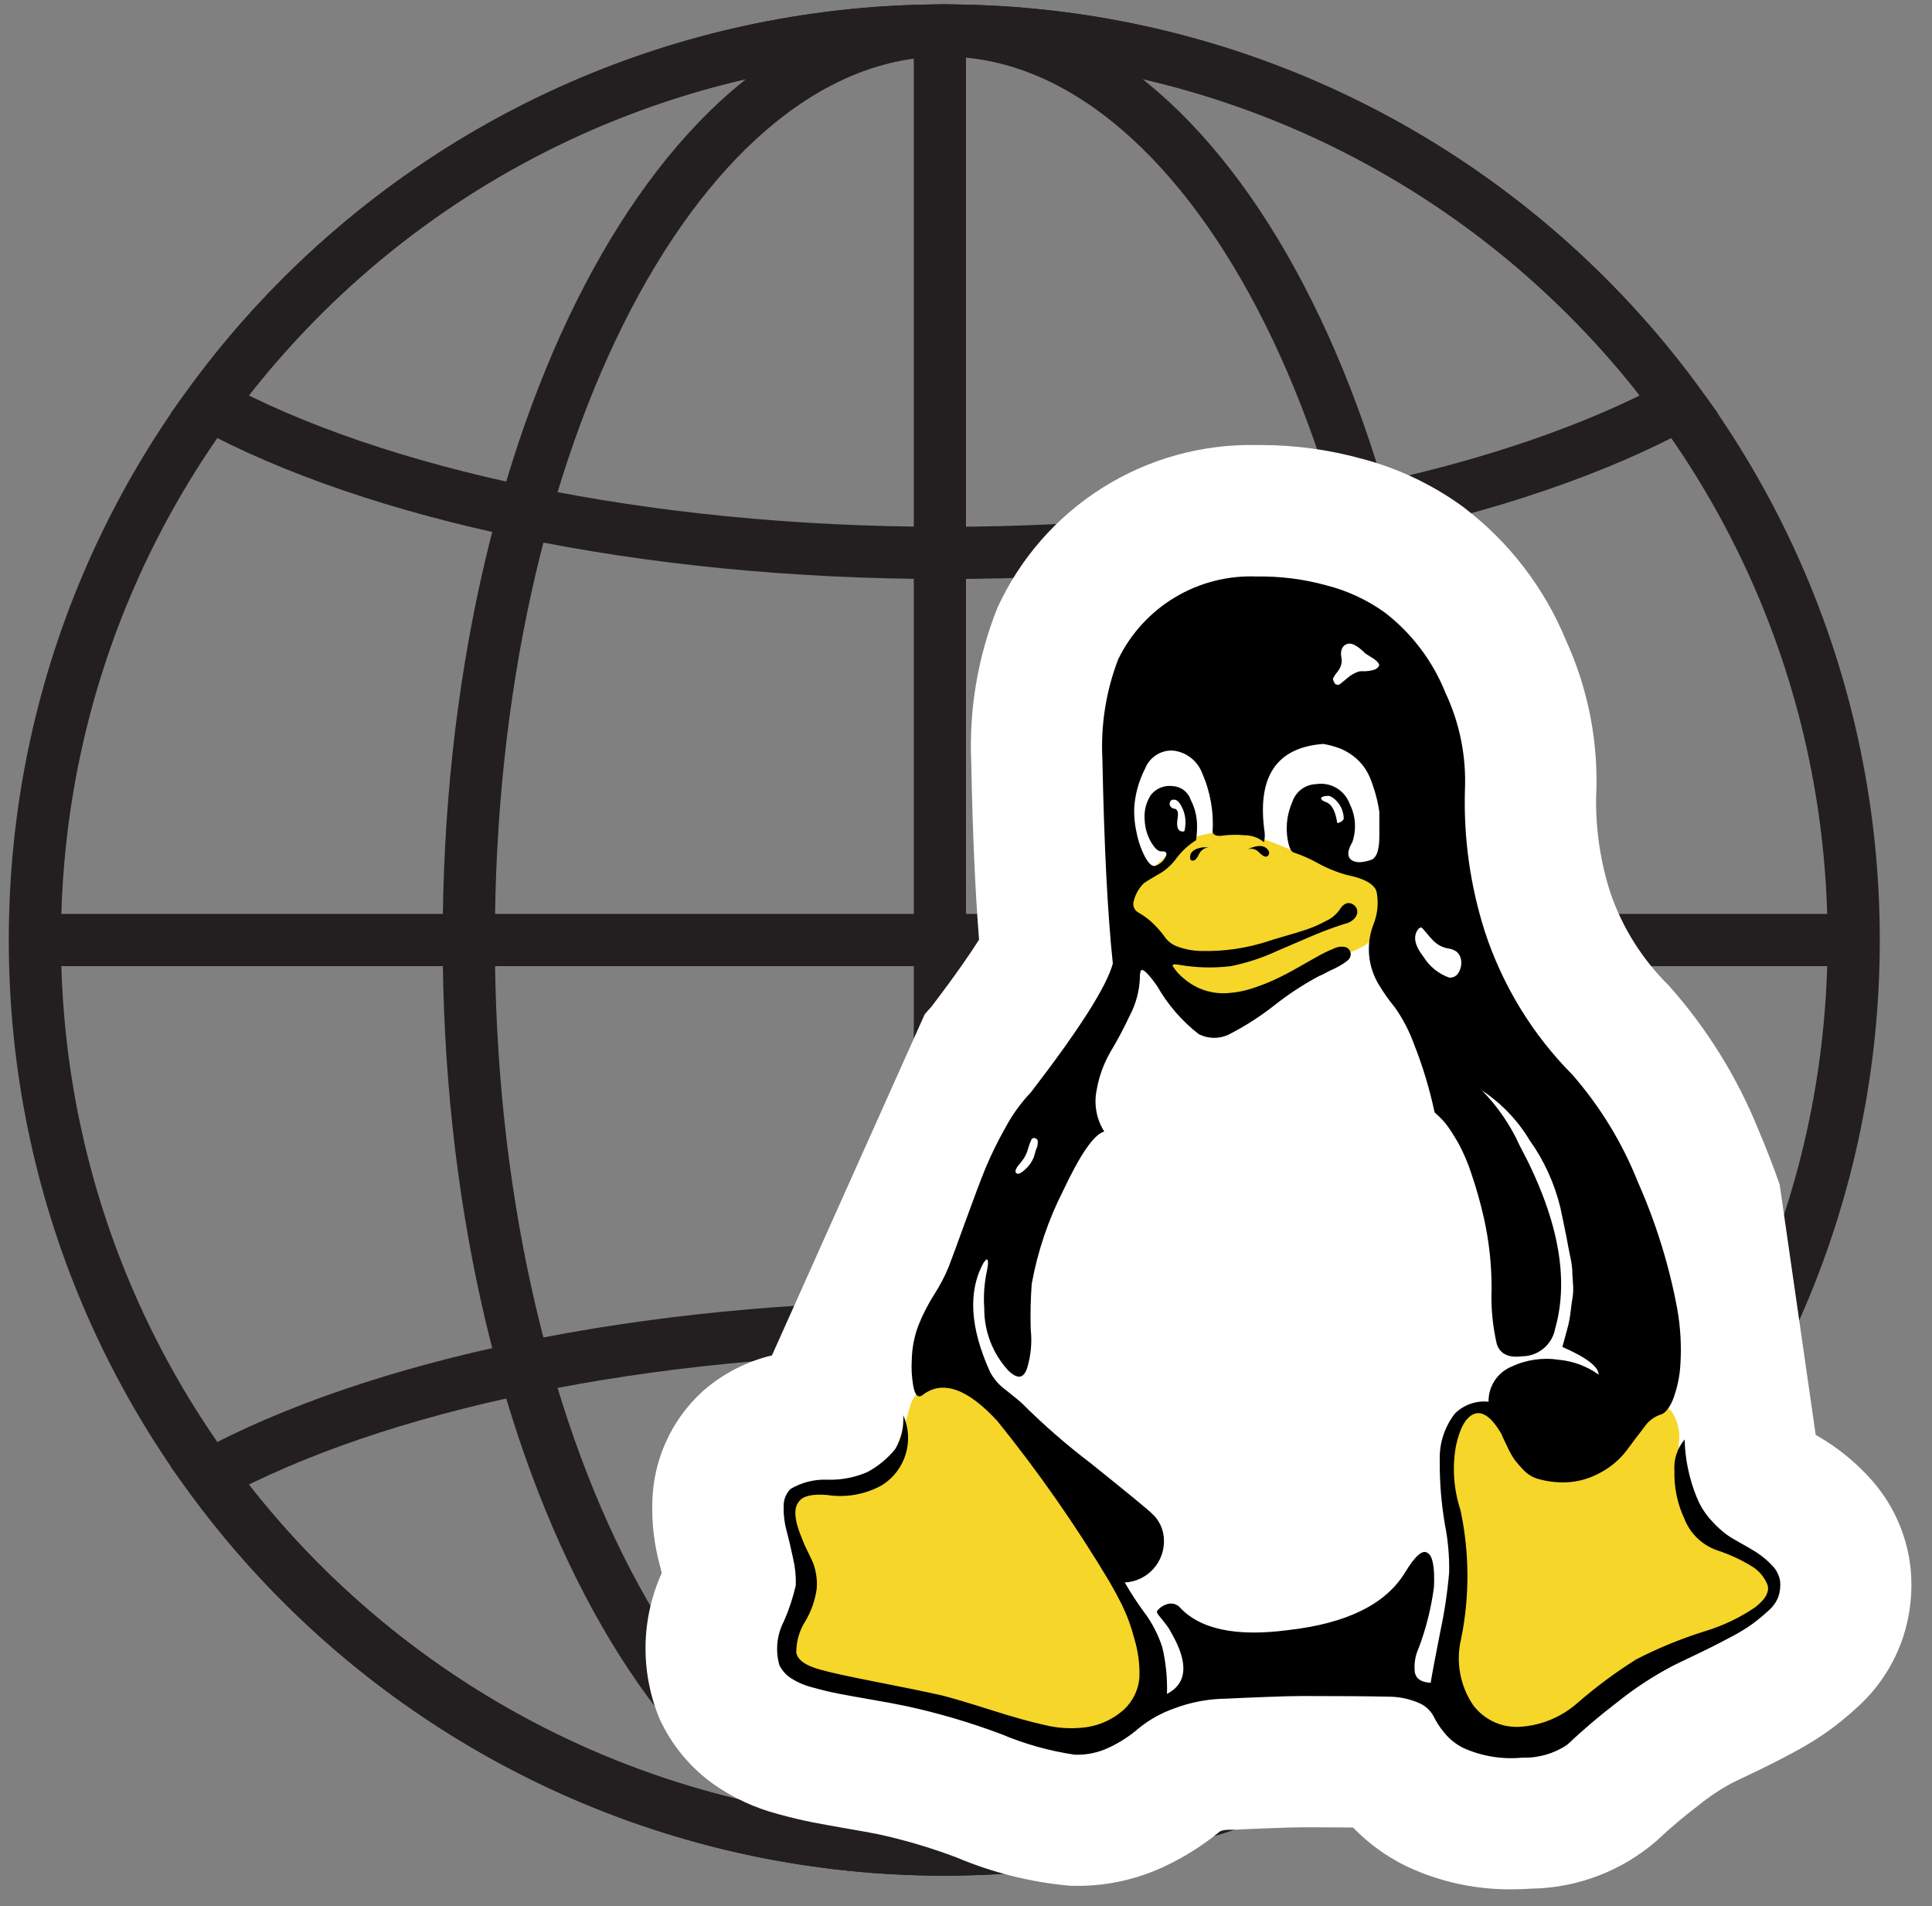
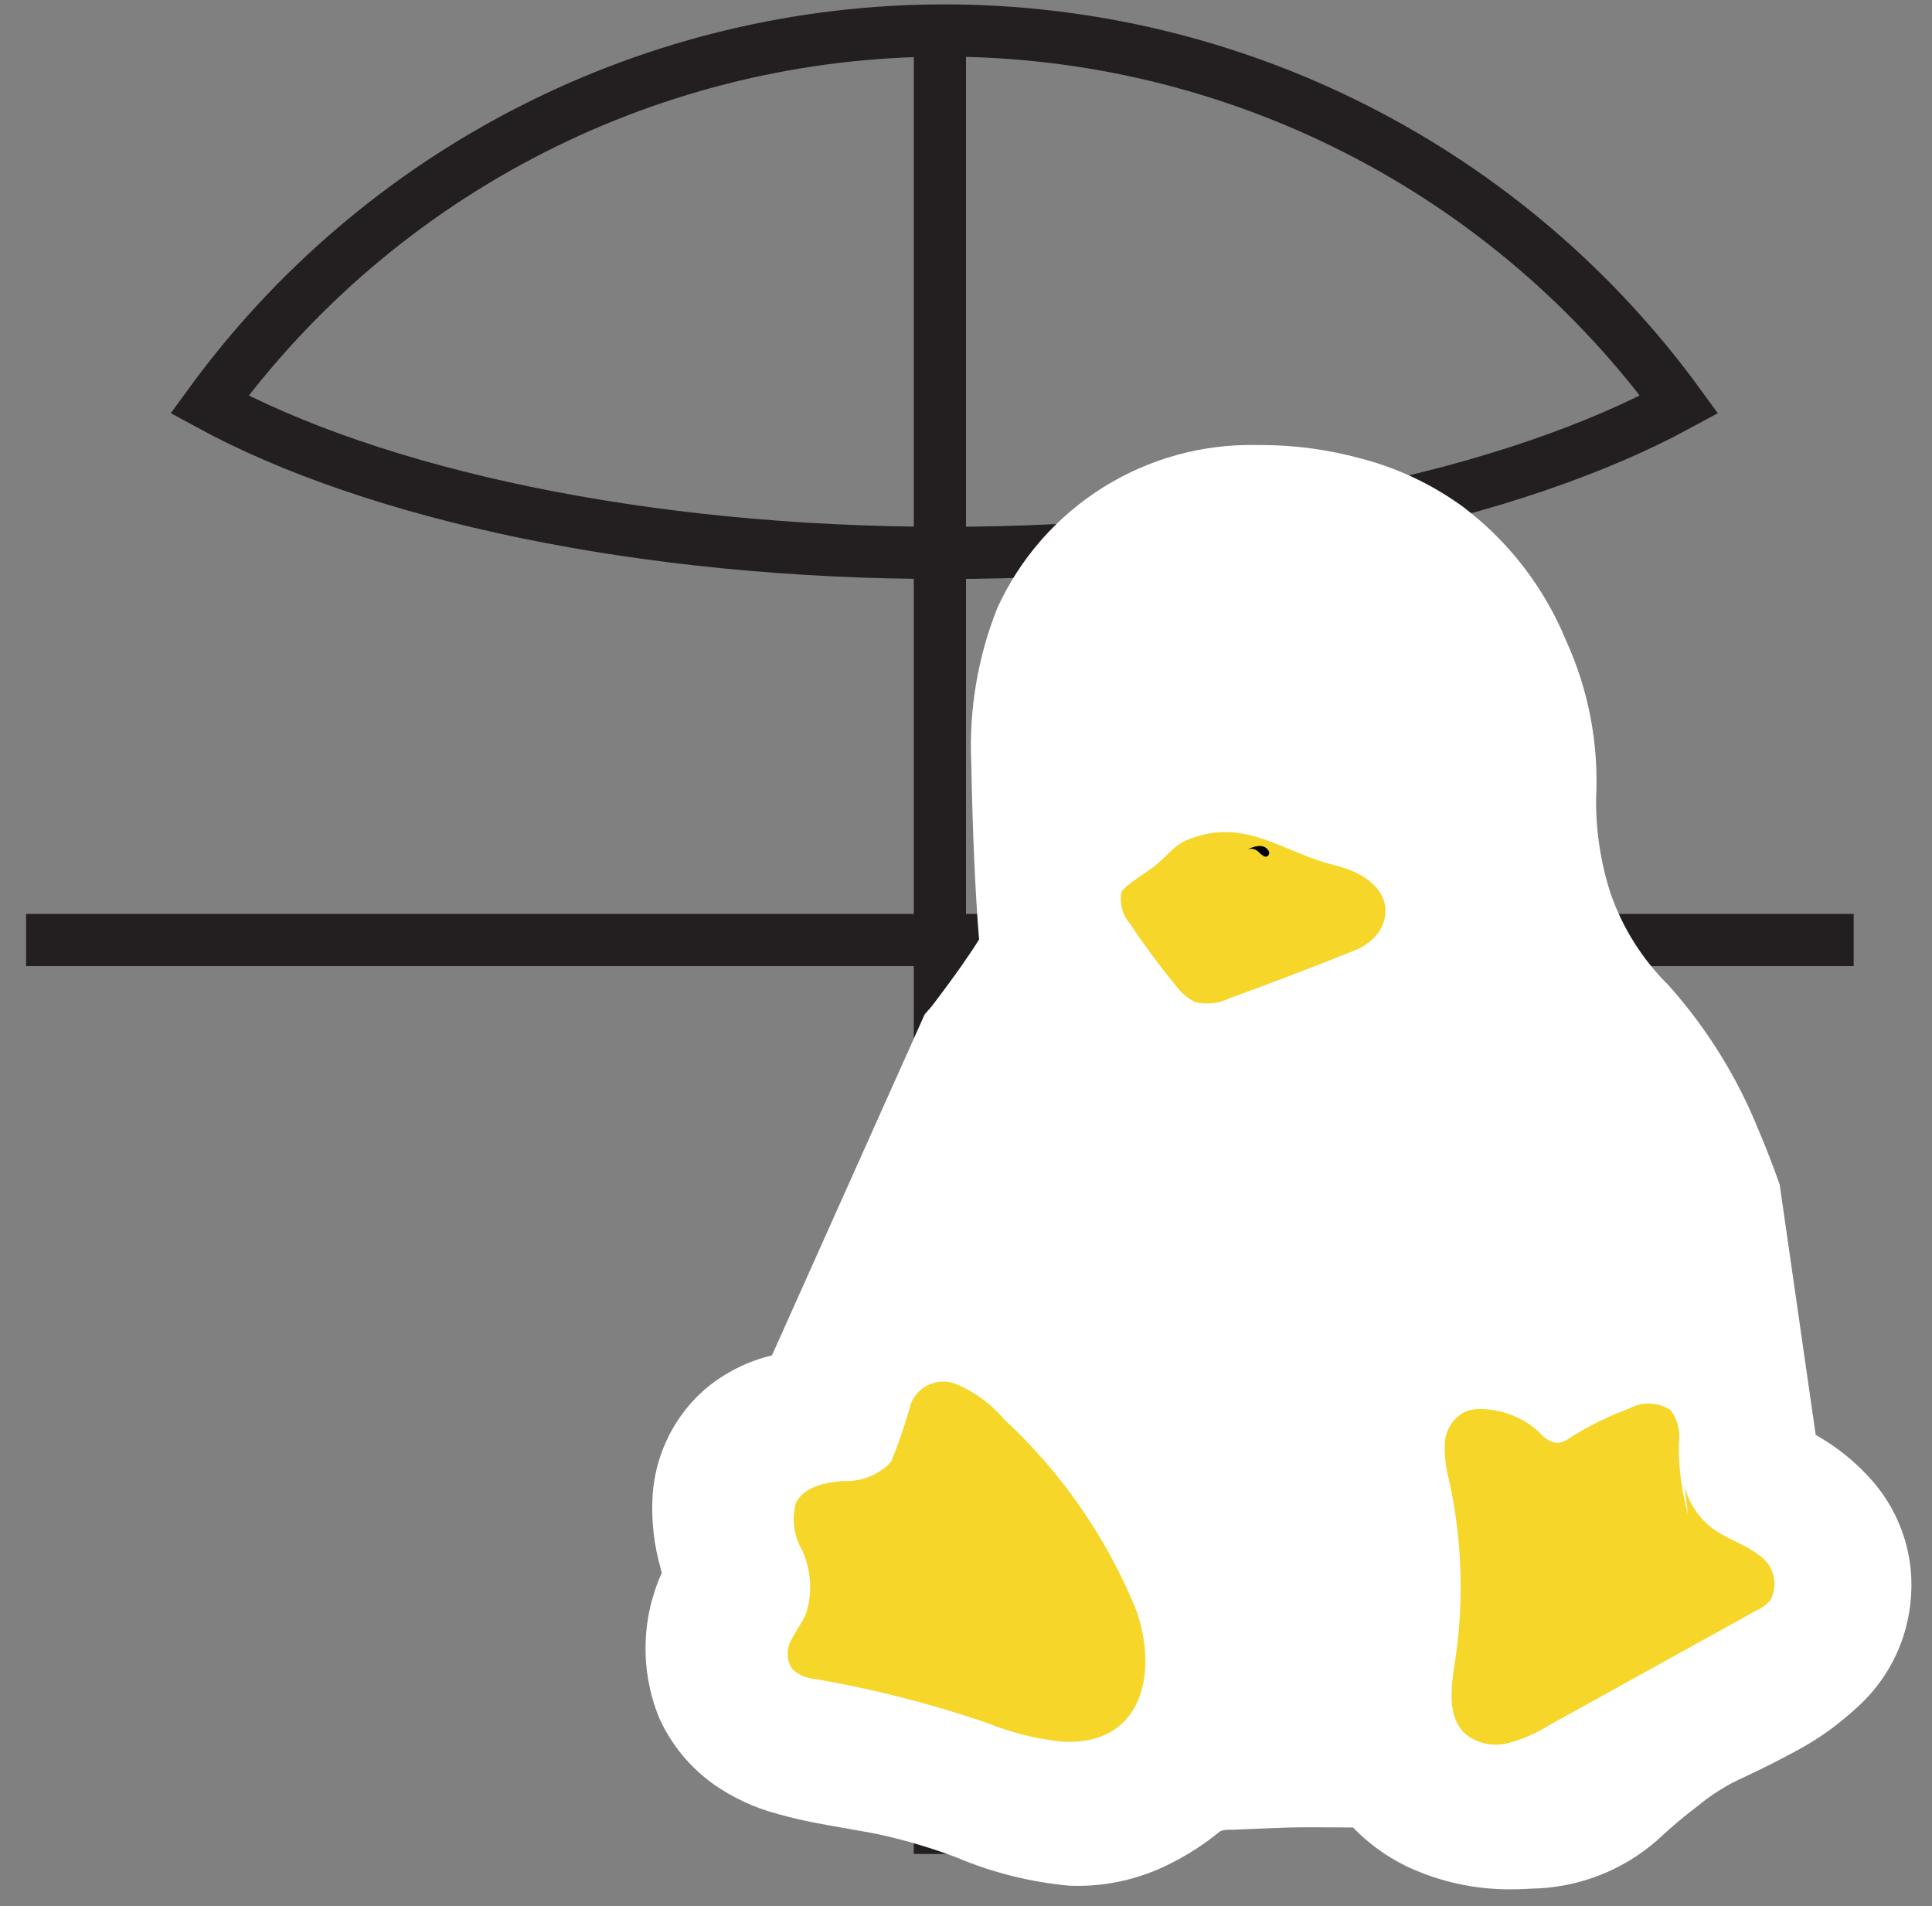
<svg xmlns="http://www.w3.org/2000/svg" width="74" height="73" viewBox="0 0 74 73" fill="none">
  <rect x="0" y="0" width="74" height="73" fill="#808080" stroke="none" />
-   <path d="M36.168 70.832C55.405 70.832 71 55.237 71 36C71 16.763 55.405 1.168 36.168 1.168C16.931 1.168 1.336 16.763 1.336 36C1.336 55.237 16.931 70.832 36.168 70.832Z" stroke="#231F20" stroke-width="2" stroke-miterlimit="10" />
-   <path d="M36.168 70.832C46.227 70.832 54.381 55.237 54.381 36C54.381 16.763 46.227 1.168 36.168 1.168C26.109 1.168 17.955 16.763 17.955 36C17.955 55.237 26.109 70.832 36.168 70.832Z" stroke="#231F20" stroke-width="2" stroke-miterlimit="10" />
  <path d="M1 36H71" stroke="#231F20" stroke-width="2" stroke-miterlimit="10" />
  <path d="M36 1V71" stroke="#231F20" stroke-width="2" stroke-miterlimit="10" />
-   <path d="M36.168 70.832C41.657 70.835 47.069 69.539 51.962 67.05C56.854 64.56 61.087 60.948 64.316 56.509C57.981 53.065 47.736 50.825 36.168 50.825C24.6 50.825 14.355 53.065 8.021 56.509C11.249 60.949 15.483 64.561 20.375 67.05C25.267 69.54 30.679 70.835 36.168 70.832V70.832Z" stroke="#231F20" stroke-width="2" stroke-miterlimit="10" />
  <path d="M64.316 15.491C61.085 11.054 56.851 7.444 51.96 4.955C47.068 2.465 41.657 1.168 36.169 1.168C30.68 1.168 25.269 2.465 20.377 4.955C15.486 7.444 11.252 11.054 8.021 15.491C14.355 18.935 24.6 21.175 36.168 21.175C47.736 21.175 57.981 18.935 64.316 15.491Z" stroke="#231F20" stroke-width="2" stroke-miterlimit="10" />
  <path d="M71.65 56.639C71.082 56.006 70.419 55.464 69.685 55.033C69.645 55.008 69.599 54.98 69.545 54.949L68.166 45.367C67.93 44.69 67.663 44.001 67.366 43.3C66.545 41.259 65.377 39.377 63.912 37.736C62.909 36.747 62.148 35.54 61.687 34.209C61.306 33.029 61.119 31.794 61.134 30.554C61.239 28.482 60.844 26.414 59.982 24.527C59.148 22.501 57.787 20.735 56.041 19.412C54.868 18.557 53.545 17.93 52.141 17.563C50.892 17.22 49.604 17.045 48.309 17.043H48.136C46.051 16.999 43.999 17.567 42.234 18.676C40.468 19.785 39.066 21.387 38.2 23.284C37.453 25.158 37.112 27.169 37.2 29.184C37.255 31.911 37.352 34.154 37.5 35.984C37.194 36.474 36.643 37.284 35.673 38.557C35.586 38.651 35.501 38.748 35.417 38.847L29.568 51.907C28.622 52.133 27.742 52.578 27 53.206L26.956 53.244L26.913 53.283C26.316 53.826 25.837 54.485 25.506 55.221C25.174 55.956 24.997 56.752 24.985 57.558C24.963 58.36 25.06 59.162 25.271 59.936C25.296 60.031 25.321 60.131 25.347 60.236L25.34 60.253C24.952 61.119 24.743 62.054 24.726 63.002C24.709 63.951 24.884 64.893 25.24 65.772L25.254 65.805L25.269 65.837C25.732 66.844 26.453 67.71 27.359 68.349C28.091 68.857 28.906 69.234 29.768 69.463C30.278 69.604 30.73 69.712 31.161 69.796C31.501 69.861 31.952 69.943 32.529 70.043C32.989 70.122 33.354 70.188 33.629 70.243C34.652 70.465 35.656 70.762 36.635 71.133C38.019 71.718 39.485 72.084 40.981 72.218C41.081 72.218 41.175 72.223 41.269 72.223C42.465 72.224 43.645 71.95 44.718 71.423C45.436 71.076 46.11 70.644 46.726 70.137L46.803 70.106C46.896 70.083 46.991 70.072 47.087 70.074H47.163H47.238C47.56 70.057 48.026 70.038 48.638 70.014C49.188 69.992 49.601 69.981 49.877 69.98C50.623 69.98 51.272 69.982 51.823 69.987C52.398 70.582 53.071 71.075 53.812 71.443L53.862 71.467L53.912 71.491C55.161 72.073 56.524 72.368 57.902 72.355C58.147 72.355 58.397 72.346 58.652 72.329C60.426 72.303 62.134 71.648 63.47 70.48L63.493 70.458L63.516 70.436C63.994 69.989 64.495 69.567 65.016 69.171C65.426 68.835 65.867 68.538 66.334 68.286C66.471 68.216 66.66 68.128 66.923 68.002C67.277 67.835 67.582 67.686 67.83 67.562C68.078 67.438 68.395 67.273 68.759 67.076C69.231 66.826 69.684 66.542 70.116 66.228C70.463 65.97 70.797 65.695 71.116 65.402C71.942 64.664 72.558 63.721 72.903 62.669C73.166 61.85 73.263 60.987 73.187 60.13C73.063 58.831 72.524 57.608 71.65 56.639Z" fill="white" />
  <path d="M45.941 32.006C44.983 32.28 45.001 32.514 44.241 33.159C44.047 33.323 43.041 33.928 42.953 34.167C42.913 34.383 42.923 34.604 42.981 34.815C43.04 35.026 43.145 35.222 43.29 35.386C43.832 36.207 44.419 36.998 45.047 37.755C45.238 38.028 45.498 38.244 45.8 38.383C46.236 38.483 46.694 38.43 47.095 38.231C48.695 37.647 50.288 37.038 51.875 36.405C53.475 35.767 53.694 33.761 51.116 33.134C49.26 32.682 47.871 31.452 45.941 32.006Z" fill="#F5D629" />
  <path d="M64.655 58C64.41 57.118 64.291 56.206 64.3 55.29C64.37 54.842 64.263 54.384 64 54.014C63.769 53.856 63.499 53.766 63.22 53.752C62.941 53.738 62.663 53.802 62.418 53.936C61.618 54.228 60.853 54.606 60.134 55.063C59.986 55.177 59.809 55.247 59.623 55.263C59.364 55.213 59.132 55.071 58.969 54.863C58.381 54.316 57.618 53.997 56.816 53.963C56.567 53.944 56.316 53.983 56.085 54.078C55.865 54.2 55.681 54.376 55.55 54.59C55.419 54.805 55.346 55.049 55.337 55.3C55.325 55.801 55.389 56.301 55.525 56.783C56.01 59.045 56.078 61.377 55.725 63.663C55.578 64.619 55.415 65.763 56.133 66.41C56.354 66.587 56.613 66.711 56.889 66.772C57.165 66.833 57.452 66.83 57.727 66.763C58.275 66.625 58.798 66.402 59.278 66.103L67.266 61.681C67.467 61.59 67.648 61.46 67.8 61.3C67.961 61.01 68.007 60.669 67.928 60.346C67.849 60.023 67.651 59.742 67.374 59.559C66.855 59.143 66.187 58.959 65.644 58.57C65.076 58.163 64.675 57.564 64.516 56.884" fill="#F5D629" />
  <path d="M38.456 54.353C37.952 53.755 37.311 53.287 36.588 52.99C36.261 52.871 35.9 52.885 35.583 53.028C35.265 53.171 35.016 53.432 34.888 53.756C34.68 54.512 34.428 55.255 34.134 55.981C33.897 56.233 33.607 56.43 33.285 56.557C32.963 56.684 32.617 56.739 32.272 56.717C31.582 56.778 30.78 56.941 30.484 57.567C30.321 58.16 30.4 58.794 30.704 59.329C31.073 60.102 31.133 60.987 30.871 61.803C30.72 62.158 30.471 62.461 30.306 62.812C30.211 62.981 30.164 63.173 30.17 63.366C30.175 63.56 30.233 63.749 30.338 63.912C30.585 64.147 30.907 64.286 31.248 64.304C33.453 64.686 35.624 65.239 37.742 65.96C38.687 66.344 39.68 66.595 40.694 66.704C43.822 66.856 44.365 63.987 43.502 61.62C42.37 58.859 40.648 56.378 38.456 54.353Z" fill="#F5D629" />
-   <path d="M45.581 32.829C45.581 32.929 45.623 32.973 45.707 32.955C45.775 32.955 45.847 32.876 45.922 32.715C45.956 32.639 46.011 32.574 46.08 32.527C46.149 32.48 46.23 32.454 46.313 32.45H46.06C45.741 32.502 45.582 32.628 45.581 32.829Z" fill="black" />
  <path d="M47.778 32.527C47.855 32.501 47.938 32.497 48.016 32.517C48.095 32.537 48.166 32.58 48.22 32.64C48.347 32.767 48.443 32.822 48.511 32.805C48.533 32.797 48.553 32.785 48.57 32.769C48.586 32.752 48.598 32.732 48.606 32.71C48.613 32.688 48.615 32.664 48.611 32.641C48.608 32.618 48.599 32.596 48.586 32.577C48.451 32.359 48.182 32.342 47.778 32.527Z" fill="black" />
-   <path d="M67.1 59.343C67.05 59.311 66.911 59.23 66.684 59.103C66.457 58.976 66.276 58.869 66.141 58.775C65.95 58.632 65.772 58.472 65.61 58.296C65.402 58.083 65.228 57.841 65.093 57.576C64.939 57.248 64.817 56.906 64.727 56.554C64.604 56.088 64.537 55.609 64.527 55.127C64.243 55.459 64.102 55.891 64.135 56.327C64.117 56.959 64.246 57.586 64.514 58.158C64.622 58.438 64.79 58.692 65.006 58.901C65.222 59.111 65.48 59.27 65.764 59.37C66.219 59.517 66.655 59.717 67.064 59.964C67.35 60.125 67.572 60.379 67.695 60.683C67.787 60.95 67.631 61.24 67.228 61.554C66.631 61.959 65.976 62.27 65.284 62.476C64.384 62.758 63.509 63.117 62.67 63.549C61.874 64.049 61.119 64.61 60.41 65.228C59.811 65.753 59.057 66.069 58.263 66.128C57.91 66.157 57.556 66.096 57.233 65.95C56.911 65.804 56.631 65.578 56.42 65.294C56.172 64.926 56.003 64.51 55.925 64.073C55.847 63.637 55.86 63.188 55.965 62.757C56.294 61.131 56.286 59.455 55.94 57.832C55.679 57.043 55.619 56.201 55.764 55.383C55.915 54.676 56.151 54.264 56.47 54.147C56.789 54.03 57.133 54.281 57.5 54.9C57.534 54.984 57.609 55.149 57.727 55.392C57.808 55.573 57.905 55.746 58.017 55.91C58.124 56.047 58.238 56.177 58.358 56.302C58.514 56.464 58.71 56.581 58.926 56.642C59.187 56.715 59.455 56.758 59.726 56.768C60.262 56.794 60.795 56.672 61.266 56.415C61.664 56.21 62.013 55.921 62.289 55.568C62.516 55.258 62.743 54.958 62.97 54.668C63.111 54.448 63.32 54.28 63.564 54.188C63.749 54.155 63.916 53.97 64.064 53.633C64.239 53.186 64.34 52.713 64.364 52.233C64.408 51.519 64.365 50.803 64.238 50.099C63.926 48.439 63.423 46.82 62.738 45.276C62.141 43.771 61.291 42.379 60.226 41.159C58.692 39.613 57.542 37.729 56.867 35.659C56.313 33.914 56.057 32.089 56.11 30.259C56.167 28.975 55.912 27.697 55.365 26.534C54.882 25.324 54.084 24.265 53.054 23.467C52.378 22.979 51.615 22.623 50.807 22.418C49.935 22.177 49.034 22.063 48.13 22.078C47.034 22.034 45.95 22.311 45.008 22.873C44.067 23.436 43.31 24.261 42.83 25.247C42.362 26.465 42.156 27.769 42.224 29.072C42.291 32.405 42.424 35.015 42.624 36.9C42.388 37.776 41.344 39.417 39.493 41.824C39.104 42.232 38.773 42.691 38.508 43.188C38.225 43.686 37.973 44.2 37.751 44.728C37.565 45.183 37.317 45.839 37.006 46.698C36.695 47.557 36.472 48.163 36.337 48.516C36.185 48.886 35.998 49.241 35.781 49.577C35.543 49.953 35.34 50.35 35.175 50.763C35.017 51.184 34.932 51.628 34.923 52.077C34.903 52.398 34.92 52.719 34.973 53.036C35.04 53.44 35.166 53.566 35.352 53.414C36.109 52.842 37.06 53.179 38.205 54.425C39.768 56.361 41.194 58.403 42.473 60.536C42.641 60.822 42.808 61.129 42.973 61.458C43.176 61.879 43.336 62.318 43.452 62.77C43.595 63.249 43.66 63.748 43.642 64.248C43.605 64.71 43.398 65.142 43.061 65.46C42.612 65.87 42.038 66.118 41.432 66.166C40.963 66.211 40.49 66.178 40.032 66.066C39.484 65.947 38.789 65.753 37.948 65.485C37.107 65.217 36.484 65.032 36.08 64.93C35.49 64.797 34.652 64.624 33.567 64.412C32.482 64.2 31.77 64.044 31.433 63.945C30.861 63.793 30.55 63.574 30.499 63.288C30.497 62.858 30.62 62.437 30.853 62.076C31.077 61.696 31.223 61.276 31.282 60.839C31.298 60.654 31.29 60.467 31.256 60.284C31.233 60.137 31.195 59.993 31.143 59.854C31.101 59.754 31.029 59.601 30.928 59.4C30.851 59.253 30.785 59.101 30.728 58.945C30.425 58.238 30.383 57.759 30.601 57.506C30.753 57.287 31.114 57.206 31.687 57.254C32.41 57.365 33.149 57.232 33.787 56.875C34.222 56.601 34.543 56.179 34.691 55.688C34.84 55.196 34.806 54.667 34.595 54.198C34.627 54.648 34.523 55.097 34.295 55.486C34.004 55.848 33.644 56.148 33.235 56.369C32.758 56.579 32.241 56.681 31.72 56.669C31.216 56.642 30.715 56.764 30.28 57.022C30.191 57.111 30.122 57.218 30.076 57.335C30.031 57.453 30.01 57.578 30.015 57.704C30.008 58.016 30.046 58.327 30.129 58.627C30.213 58.938 30.297 59.296 30.381 59.7C30.458 60.031 30.492 60.37 30.481 60.71C30.374 61.182 30.222 61.643 30.027 62.086C29.756 62.603 29.693 63.203 29.85 63.765C29.947 63.965 30.095 64.135 30.279 64.258C30.539 64.426 30.825 64.55 31.125 64.624C31.487 64.724 31.819 64.805 32.125 64.863C32.431 64.921 32.849 64.998 33.387 65.091C33.925 65.184 34.355 65.263 34.676 65.331C35.93 65.601 37.162 65.963 38.362 66.416C39.259 66.794 40.199 67.057 41.162 67.199C41.629 67.216 42.093 67.117 42.512 66.909C42.909 66.72 43.279 66.478 43.612 66.19C44.015 65.862 44.472 65.606 44.962 65.432C45.604 65.188 46.284 65.059 46.97 65.053C47.307 65.035 47.795 65.016 48.434 64.99C49.073 64.964 49.554 64.952 49.874 64.952C51.321 64.952 52.415 64.96 53.156 64.977C53.564 64.973 53.968 65.054 54.343 65.216C54.579 65.313 54.775 65.487 54.899 65.71C55.012 65.94 55.152 66.156 55.316 66.353C55.517 66.603 55.772 66.806 56.061 66.947C56.766 67.261 57.54 67.387 58.308 67.312C58.918 67.333 59.519 67.16 60.025 66.82C60.632 66.248 61.268 65.707 61.931 65.2C62.603 64.66 63.326 64.186 64.09 63.786C64.224 63.718 64.452 63.61 64.772 63.457C65.092 63.304 65.361 63.175 65.579 63.065C65.797 62.955 66.063 62.817 66.379 62.649C66.642 62.51 66.894 62.354 67.136 62.181C67.342 62.028 67.54 61.863 67.729 61.689C67.906 61.541 68.041 61.35 68.121 61.134C68.18 60.951 68.201 60.758 68.184 60.566C68.151 60.337 68.046 60.125 67.884 59.96C67.656 59.716 67.391 59.508 67.1 59.343ZM54.343 35.557C54.394 35.524 54.428 35.511 54.443 35.519C54.481 35.548 54.514 35.581 54.543 35.619L54.683 35.783C54.724 35.834 54.783 35.902 54.859 35.983C54.929 36.061 55.01 36.129 55.099 36.183C55.21 36.254 55.335 36.302 55.466 36.322C55.584 36.337 55.696 36.381 55.794 36.448C55.88 36.524 55.937 36.626 55.958 36.738C55.992 36.91 55.961 37.088 55.87 37.238C55.837 37.305 55.784 37.36 55.718 37.396C55.653 37.432 55.577 37.446 55.503 37.438C55.094 37.29 54.747 37.008 54.519 36.638C54.168 36.186 54.109 35.826 54.343 35.557ZM51.212 25.747C51.279 25.669 51.33 25.579 51.363 25.482C51.397 25.38 51.401 25.27 51.376 25.166C51.351 25.057 51.36 24.942 51.401 24.838C51.426 24.782 51.467 24.734 51.518 24.7C51.57 24.666 51.63 24.648 51.692 24.648C51.843 24.648 52.045 24.774 52.297 25.027C52.348 25.06 52.428 25.112 52.538 25.179C52.622 25.226 52.699 25.285 52.765 25.355C52.799 25.389 52.821 25.433 52.828 25.481C52.807 25.526 52.775 25.566 52.736 25.596C52.696 25.627 52.65 25.648 52.601 25.658C52.478 25.692 52.35 25.709 52.222 25.708C52.145 25.699 52.068 25.708 51.995 25.734C51.856 25.787 51.728 25.863 51.616 25.961C51.498 26.061 51.406 26.137 51.338 26.189C51.31 26.213 51.275 26.226 51.238 26.226C51.202 26.226 51.166 26.213 51.138 26.189C51.071 26.089 51.046 26.016 51.062 25.974C51.104 25.893 51.154 25.817 51.212 25.747ZM38.991 44.647C39.085 44.545 39.169 44.435 39.243 44.318C39.303 44.211 39.35 44.097 39.382 43.978C39.411 43.87 39.449 43.765 39.496 43.663C39.507 43.633 39.528 43.609 39.556 43.595C39.584 43.58 39.617 43.578 39.647 43.587C39.675 43.6 39.7 43.617 39.723 43.637C39.731 43.645 39.738 43.655 39.742 43.666C39.746 43.677 39.748 43.688 39.748 43.7V43.776C39.747 43.81 39.743 43.843 39.736 43.876C39.728 43.915 39.715 43.954 39.698 43.99C39.676 44.038 39.659 44.089 39.648 44.141C39.631 44.209 39.614 44.267 39.598 44.317C39.528 44.49 39.42 44.646 39.282 44.772C39.139 44.907 39.033 44.966 38.967 44.948C38.864 44.918 38.873 44.816 38.991 44.647ZM55.341 58.371C55.463 58.982 55.518 59.604 55.505 60.227C55.439 60.991 55.325 61.75 55.164 62.499C54.971 63.476 54.849 64.125 54.798 64.445C54.444 64.427 54.242 64.297 54.192 64.053C54.153 63.729 54.205 63.401 54.343 63.106C54.624 62.356 54.819 61.577 54.924 60.783C54.958 60.008 54.874 59.571 54.672 59.469C54.486 59.336 54.2 59.588 53.813 60.227C53.072 61.439 51.583 62.172 49.344 62.427C47.324 62.694 45.927 62.39 45.152 61.517C45.082 61.461 44.998 61.425 44.908 61.414C44.819 61.403 44.729 61.417 44.647 61.454C44.517 61.501 44.403 61.584 44.319 61.694C44.302 61.727 44.319 61.778 44.369 61.845C44.419 61.912 44.5 62.013 44.609 62.145C44.712 62.27 44.801 62.406 44.874 62.55C45.531 63.694 45.472 64.468 44.698 64.873C44.717 64.274 44.657 63.675 44.521 63.092C44.363 62.601 44.124 62.14 43.813 61.729C43.548 61.368 43.303 60.993 43.081 60.604C43.289 60.594 43.493 60.542 43.681 60.453C43.869 60.364 44.038 60.238 44.177 60.083C44.316 59.928 44.424 59.748 44.493 59.551C44.562 59.355 44.592 59.147 44.581 58.939C44.565 58.573 44.406 58.228 44.138 57.979C43.987 57.827 43.205 57.183 41.79 56.048C40.865 55.345 39.987 54.582 39.164 53.762C39.097 53.695 38.895 53.527 38.558 53.257C38.295 53.074 38.078 52.832 37.926 52.55C37.152 50.85 37.068 49.453 37.674 48.358L37.774 48.232C37.858 48.216 37.866 48.367 37.799 48.686C37.699 49.151 37.665 49.627 37.699 50.101C37.693 50.978 38.017 51.825 38.608 52.474C38.962 52.828 39.206 52.803 39.34 52.398C39.487 51.916 39.534 51.41 39.479 50.909C39.462 50.328 39.475 49.747 39.517 49.167C39.743 47.928 40.147 46.729 40.717 45.607C41.384 44.192 41.91 43.435 42.296 43.334C41.996 42.862 41.892 42.291 42.005 41.743C42.093 41.227 42.273 40.731 42.536 40.278C42.78 39.878 43.028 39.411 43.281 38.878C43.511 38.436 43.641 37.949 43.66 37.451C43.656 37.366 43.665 37.281 43.685 37.198C43.735 37.048 43.945 37.233 44.316 37.754C44.721 38.468 45.262 39.095 45.909 39.6C46.101 39.7 46.315 39.75 46.531 39.746C46.747 39.742 46.958 39.683 47.146 39.576C47.739 39.268 48.302 38.904 48.826 38.489C49.359 38.069 49.928 37.697 50.526 37.378C50.609 37.347 50.69 37.309 50.766 37.264C50.876 37.206 50.96 37.164 51.019 37.138C51.078 37.112 51.154 37.075 51.246 37.025C51.338 36.975 51.41 36.932 51.461 36.898C51.514 36.863 51.564 36.825 51.612 36.785C51.655 36.751 51.689 36.708 51.712 36.659C51.729 36.621 51.738 36.58 51.737 36.538C51.736 36.497 51.727 36.456 51.709 36.419C51.691 36.381 51.664 36.348 51.632 36.322C51.6 36.296 51.562 36.277 51.522 36.267C51.372 36.239 51.216 36.261 51.08 36.33C50.868 36.418 50.661 36.518 50.461 36.63C50.234 36.756 49.982 36.9 49.704 37.059C49.426 37.218 49.144 37.367 48.858 37.501C48.563 37.639 48.26 37.758 47.949 37.856C47.654 37.952 47.349 38.011 47.04 38.032C46.735 38.056 46.429 38.019 46.138 37.924C45.848 37.829 45.579 37.677 45.348 37.477C45.178 37.343 45.033 37.181 44.918 36.997C44.901 36.929 44.977 36.914 45.146 36.946C45.806 37.063 46.48 37.082 47.146 37C47.756 36.877 48.349 36.682 48.913 36.42C49.065 36.353 49.447 36.188 50.062 35.927C50.528 35.721 51.004 35.54 51.489 35.384C51.652 35.357 51.8 35.272 51.905 35.144C51.939 35.103 51.963 35.054 51.977 35.002C51.99 34.951 51.991 34.897 51.981 34.844C51.969 34.799 51.949 34.757 51.92 34.72C51.892 34.683 51.857 34.652 51.817 34.629C51.631 34.529 51.463 34.596 51.317 34.829C51.184 35.022 51 35.175 50.786 35.271C50.547 35.401 50.298 35.511 50.041 35.599C49.814 35.674 49.523 35.763 49.17 35.864C48.817 35.965 48.623 36.025 48.589 36.041C47.759 36.313 46.888 36.441 46.014 36.42C45.707 36.416 45.403 36.36 45.114 36.255C44.929 36.194 44.767 36.079 44.647 35.926C44.527 35.756 44.393 35.596 44.247 35.447C44.062 35.253 43.849 35.088 43.616 34.955C43.535 34.915 43.471 34.847 43.436 34.763C43.401 34.679 43.398 34.586 43.427 34.5C43.491 34.241 43.626 34.005 43.818 33.819C43.834 33.802 44.007 33.696 44.336 33.503C44.608 33.358 44.845 33.156 45.03 32.909C45.241 32.617 45.507 32.368 45.813 32.177C45.839 31.993 45.851 31.808 45.85 31.622C45.849 31.279 45.767 30.942 45.61 30.637C45.563 30.49 45.473 30.361 45.351 30.267C45.23 30.172 45.083 30.116 44.929 30.107C44.767 30.083 44.602 30.103 44.451 30.165C44.3 30.227 44.168 30.329 44.07 30.46C43.895 30.738 43.815 31.066 43.843 31.394C43.853 31.692 43.935 31.982 44.083 32.241C44.226 32.485 44.357 32.606 44.475 32.606C44.66 32.59 44.719 32.657 44.651 32.806C44.611 32.889 44.556 32.962 44.487 33.023C44.418 33.084 44.338 33.13 44.251 33.159C44.133 33.193 44.002 33.079 43.859 32.819C43.703 32.522 43.593 32.202 43.531 31.872C43.461 31.565 43.432 31.251 43.443 30.937C43.477 30.414 43.619 29.903 43.859 29.437C43.941 29.227 44.085 29.048 44.273 28.924C44.461 28.799 44.682 28.736 44.907 28.743C45.158 28.765 45.397 28.858 45.598 29.009C45.799 29.161 45.953 29.367 46.043 29.602C46.358 30.316 46.496 31.096 46.443 31.875C46.494 31.993 46.624 32.035 46.835 32.001C47.111 31.965 47.391 31.961 47.668 31.988C47.94 31.985 48.204 32.079 48.413 32.253C48.444 32.129 48.452 32.001 48.438 31.874C48.135 29.752 48.885 28.624 50.686 28.49C50.919 28.53 51.147 28.593 51.367 28.679C51.583 28.774 51.784 28.902 51.961 29.058C52.196 29.27 52.377 29.534 52.491 29.829C52.653 30.235 52.768 30.659 52.832 31.091V32.025C52.832 32.564 52.723 32.867 52.504 32.934C52.151 33.052 51.899 33.048 51.746 32.921C51.593 32.794 51.61 32.571 51.797 32.252C51.879 32.014 51.912 31.761 51.895 31.509C51.878 31.258 51.81 31.012 51.697 30.787C51.604 30.531 51.424 30.315 51.189 30.177C50.954 30.038 50.678 29.987 50.409 30.03C50.206 30.036 50.009 30.105 49.846 30.227C49.683 30.349 49.562 30.518 49.499 30.712C49.32 31.116 49.251 31.561 49.299 32C49.35 32.421 49.442 32.639 49.577 32.656C49.889 32.762 50.19 32.896 50.477 33.056C50.832 33.253 51.209 33.406 51.601 33.511C52.258 33.644 52.633 33.855 52.725 34.142C52.808 34.561 52.769 34.995 52.611 35.392C52.46 35.776 52.403 36.19 52.442 36.6C52.482 37.01 52.618 37.405 52.839 37.753C53.016 38.045 53.214 38.324 53.432 38.586C53.737 39.023 53.984 39.498 54.165 40C54.498 40.843 54.76 41.713 54.948 42.6C54.964 42.617 55.027 42.675 55.137 42.776C55.258 42.891 55.368 43.018 55.465 43.155C55.574 43.306 55.705 43.513 55.856 43.774C56.054 44.141 56.219 44.526 56.349 44.922C56.544 45.494 56.709 46.075 56.841 46.665C57.038 47.551 57.135 48.457 57.131 49.365C57.103 50.074 57.171 50.783 57.331 51.474C57.457 51.853 57.781 52.009 58.303 51.942C58.604 51.94 58.895 51.833 59.126 51.639C59.357 51.446 59.512 51.177 59.566 50.881C60.121 48.929 59.667 46.589 58.202 43.862C57.85 43.083 57.362 42.372 56.763 41.762C57.503 42.25 58.124 42.897 58.581 43.656C59.14 44.439 59.543 45.321 59.768 46.256C59.784 46.34 59.831 46.564 59.907 46.925C59.983 47.286 60.024 47.498 60.033 47.556C60.042 47.614 60.074 47.788 60.133 48.074C60.176 48.257 60.206 48.442 60.221 48.629C60.221 48.714 60.229 48.877 60.246 49.121C60.265 49.31 60.261 49.502 60.234 49.69C60.209 49.825 60.183 50.005 60.158 50.233C60.134 50.455 60.092 50.674 60.032 50.889C59.972 51.1 59.91 51.331 59.842 51.583C60.768 51.988 61.231 52.342 61.231 52.644C60.786 52.323 60.263 52.127 59.716 52.076C59.093 51.979 58.456 52.071 57.886 52.341C57.624 52.452 57.401 52.639 57.246 52.877C57.09 53.116 57.01 53.395 57.015 53.68C56.78 53.656 56.543 53.684 56.32 53.763C56.097 53.841 55.895 53.968 55.727 54.134C55.332 54.642 55.126 55.272 55.146 55.915C55.138 56.738 55.203 57.56 55.341 58.371ZM44.925 30.961C44.894 30.946 44.867 30.925 44.845 30.899C44.823 30.873 44.808 30.842 44.799 30.809C44.799 30.659 44.874 30.6 45.026 30.633C45.126 30.667 45.226 30.794 45.316 31.012C45.41 31.253 45.432 31.516 45.379 31.769C45.381 31.779 45.38 31.79 45.376 31.8C45.373 31.81 45.367 31.819 45.36 31.826C45.353 31.834 45.344 31.839 45.334 31.842C45.324 31.846 45.313 31.846 45.303 31.845C45.118 31.845 45.051 31.678 45.103 31.345C45.152 31.089 45.093 30.961 44.925 30.961ZM51.465 31.366L51.414 31.44C51.279 31.525 51.214 31.54 51.214 31.492C51.147 31.037 50.995 30.777 50.76 30.708L50.66 30.658C50.542 30.558 50.6 30.498 50.836 30.482C50.887 30.465 50.962 30.49 51.063 30.557C51.189 30.651 51.292 30.773 51.362 30.913C51.433 31.054 51.469 31.209 51.468 31.366H51.465Z" fill="black" />
</svg>